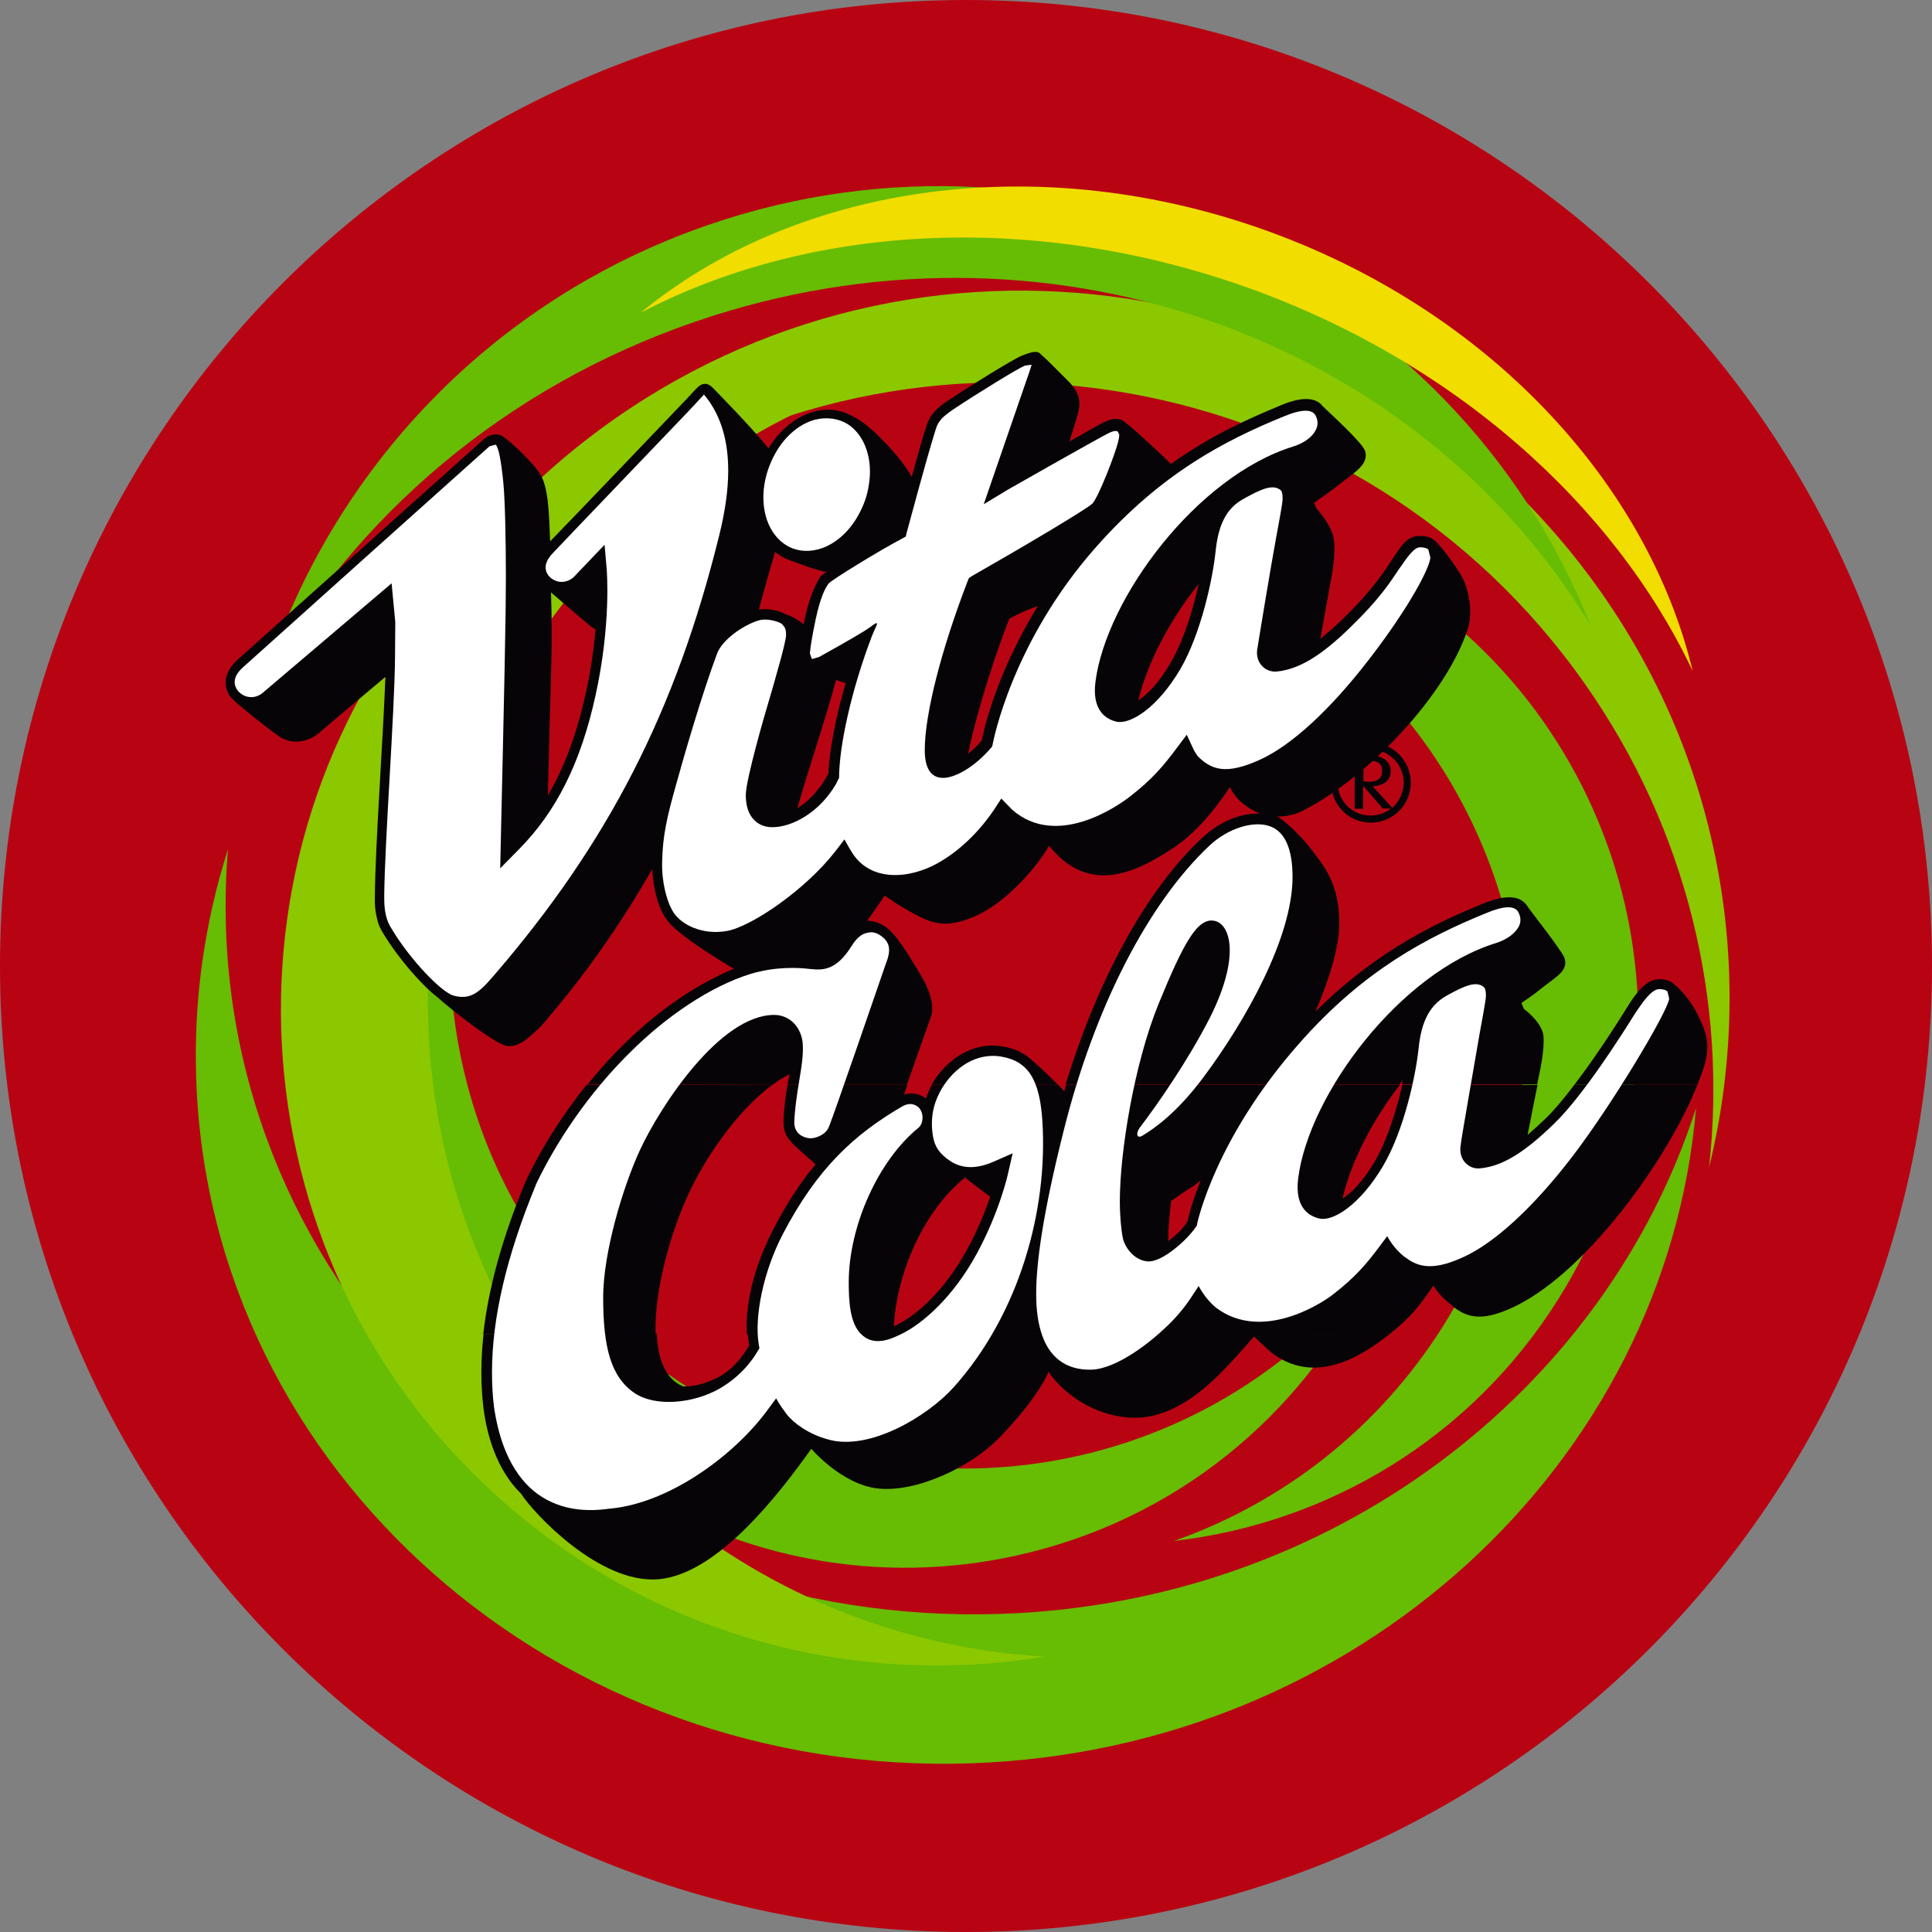
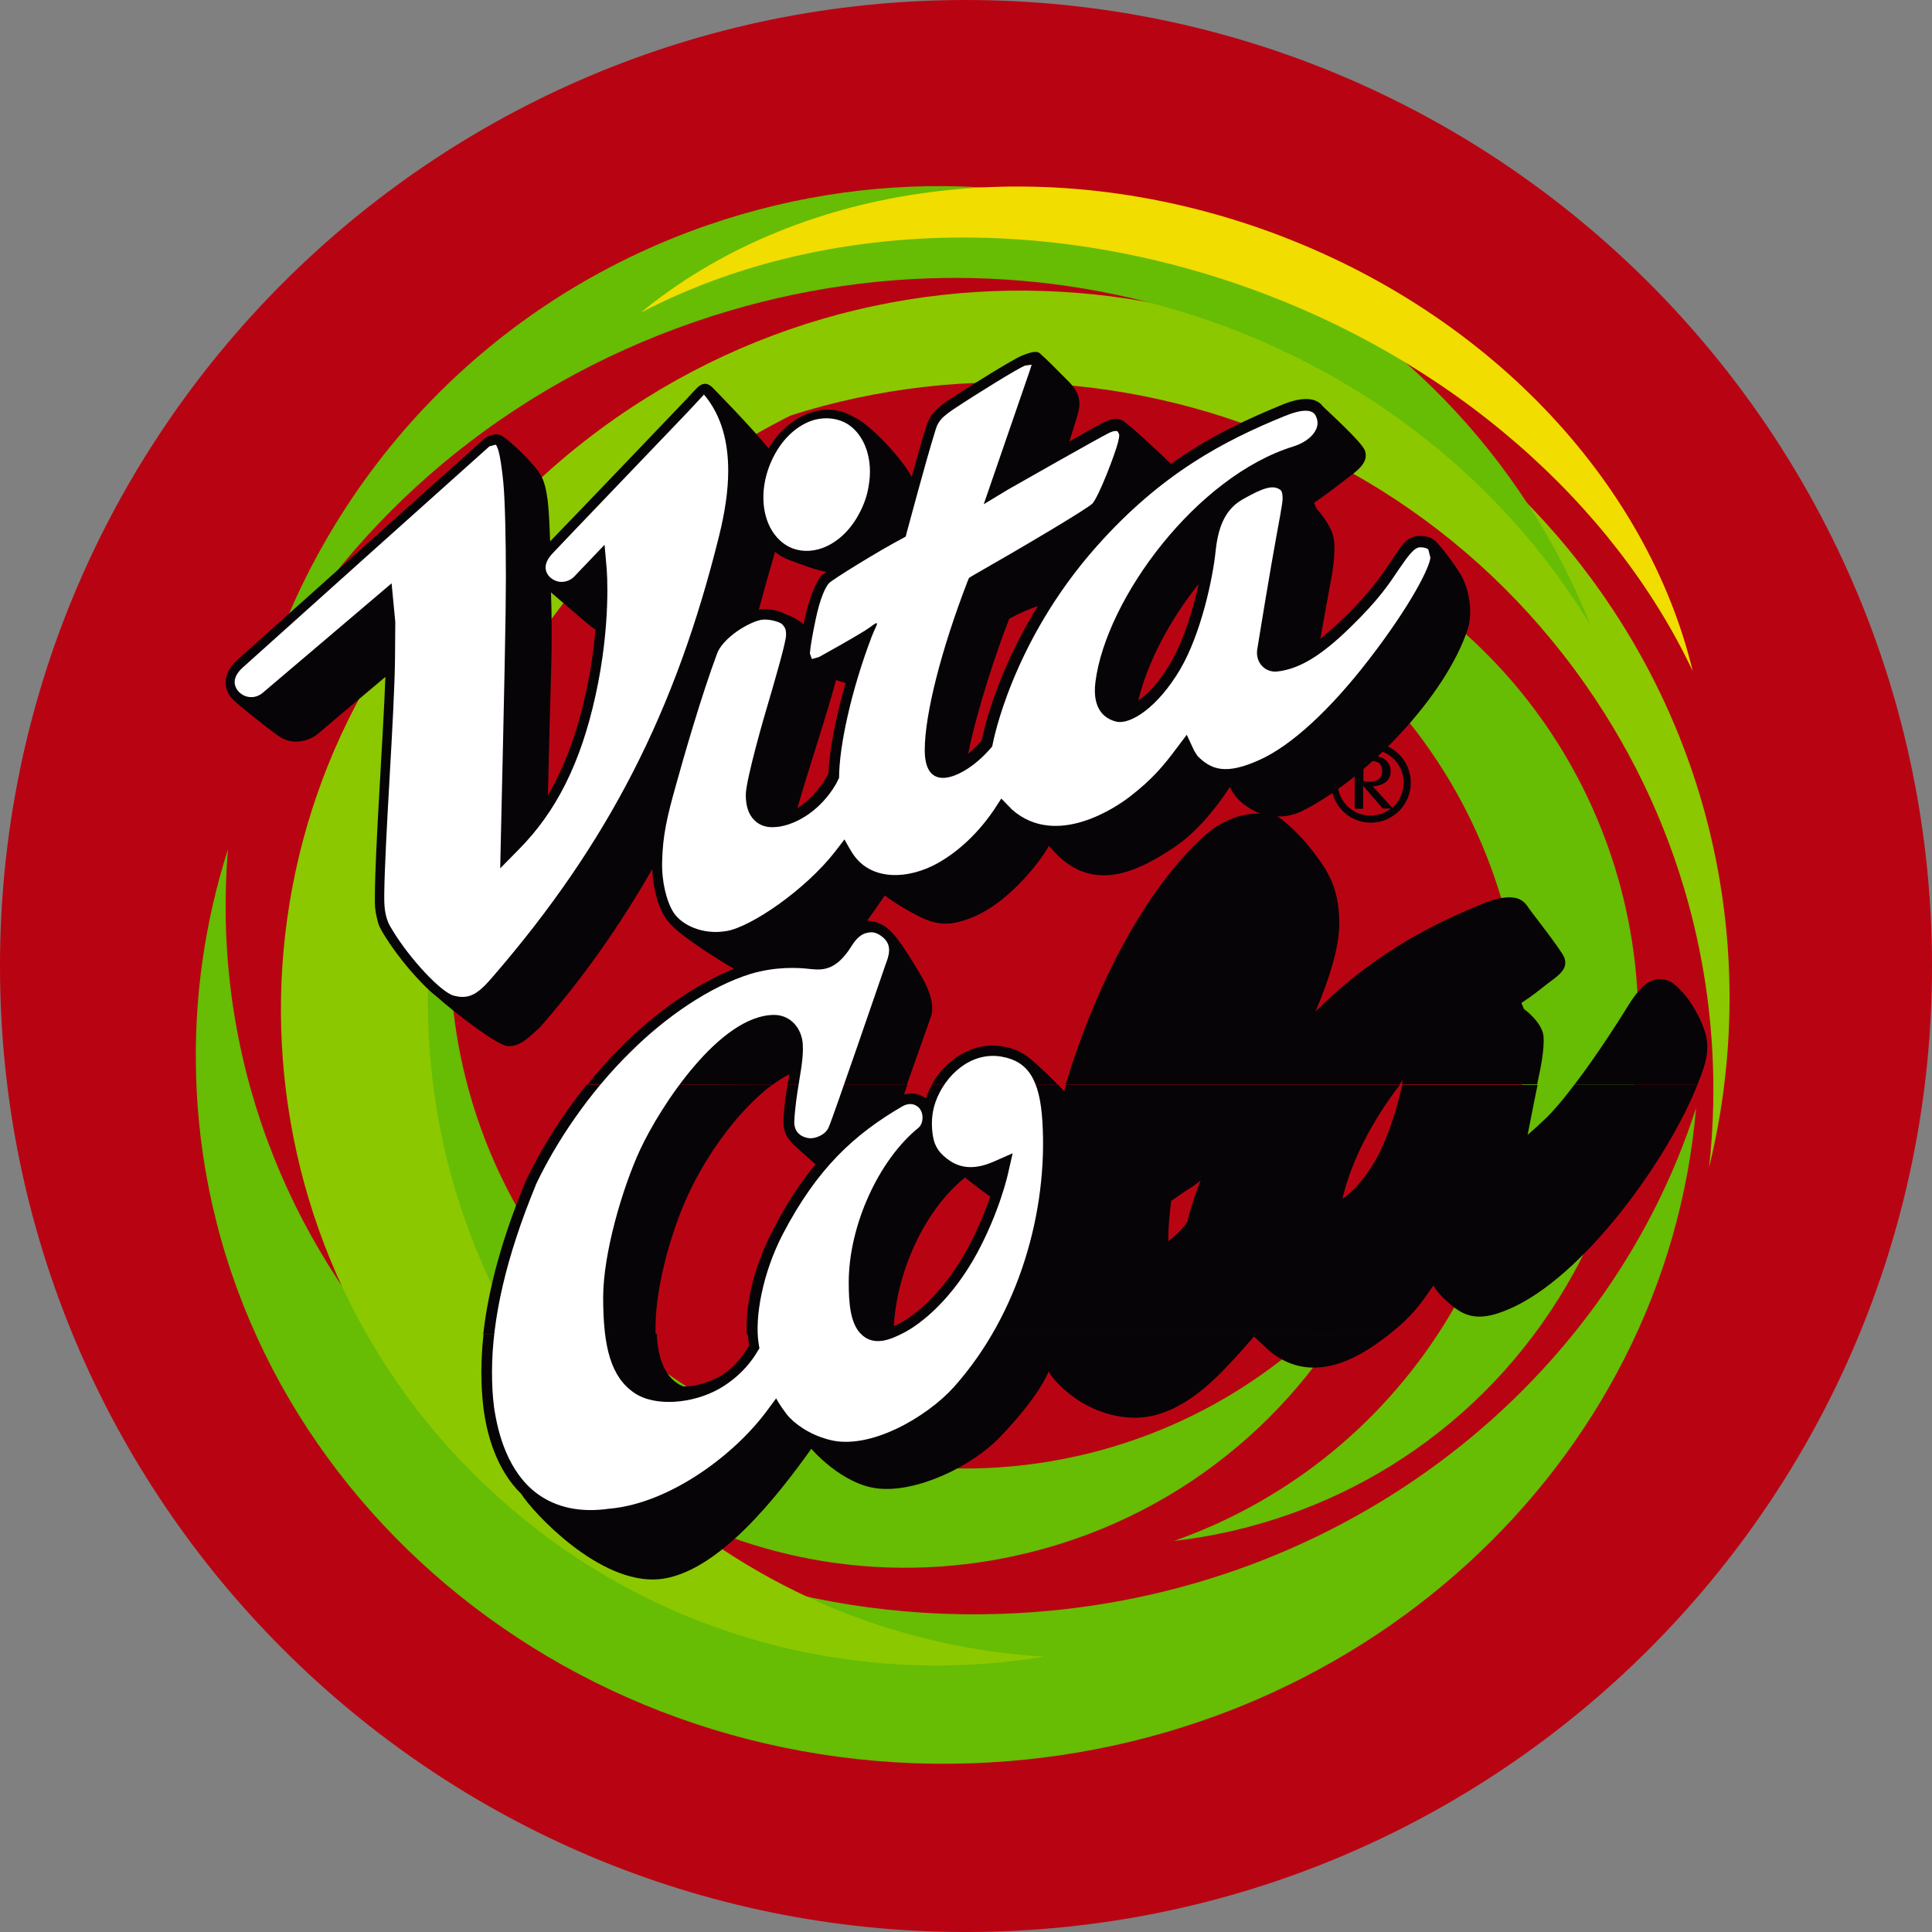
<svg xmlns="http://www.w3.org/2000/svg" xml:space="preserve" width="190.106mm" height="190.107mm" version="1.1" style="shape-rendering:geometricPrecision; text-rendering:geometricPrecision; image-rendering:optimizeQuality; fill-rule:evenodd; clip-rule:evenodd" viewBox="0 0 190.014 190.015">
  <rect x="0" y="0" width="190.014" height="190.015" fill="#808080" stroke="none" />
  <defs>
    <style type="text/css"> .fil0 {fill:#070407} .fil3 {fill:#67BC04} .fil4 {fill:#8BC800} .fil2 {fill:#B80412} .fil5 {fill:#F1DD00} .fil1 {fill:white} </style>
  </defs>
  <g id="Layer_x0020_1">
    <g id="_867566480">
      <path class="fil0" d="M46.158 128.601c-0.279,2.482 -0.279,4.825 0,7.056 0.334,2.538 1.254,5.884 3.598,8.172 1.116,1.757 7.446,8.646 13.136,8.172 5.634,-0.53 11.463,-8.116 14.559,-12.467 0,0 2.901,3.402 6.387,3.793 3.765,0.419 9.036,-2.148 11.658,-4.936 3.877,-4.044 4.63,-6.247 4.63,-6.247 0.028,0.307 2.9,4.128 7.809,4.434 3.932,0.251 7.196,-2.761 9.064,-4.713 1.339,-1.394 2.706,-3.04 2.706,-3.04l1.562 1.45c3.542,2.845 7.419,1.282 10.459,-0.948 0.363,-0.251 0.698,-0.502 0.976,-0.725l-61.358 0c0.028,0.614 0.111,1.004 0.111,1.088 0,0 -1.171,2.231 -3.208,3.179 -1.088,0.502 -2.119,0.781 -3.124,0.753 -1.702,-0.697 -2.427,-2.621 -2.538,-5.02l-16.427 0z" />
-       <path class="fil0" d="M56.059 104.727c-2.51,3.096 -4.462,6.331 -5.829,9.204l-0.028 0.056c-2.204,5.383 -3.542,10.208 -4.016,14.614l16.483 0c-0.167,-3.988 1.339,-9.315 2.817,-12.718 1.589,-3.71 4.769,-8.535 8.339,-11.184l-17.766 0.028zm19.161 0l0 0 0 0.028 11.406 0 -0.334 0.949c1.311,-0.418 2.064,0.418 2.091,0.362 0.168,-0.446 0.363,-0.893 0.614,-1.311l12.021 0 0.585 0.642 0.195 -0.642 31.907 0c-2.705,3.458 -4.685,7.335 -5.522,10.877 0.865,-0.558 1.98,-1.646 3.096,-3.57 1.227,-2.063 2.092,-4.909 2.65,-7.335l12.913 0c-0.14,0.753 -0.53,2.705 -0.949,4.769 0.585,-0.474 1.199,-1.004 1.869,-1.674 0.837,-0.781 1.729,-1.896 2.65,-3.096l11.768 0c-2.844,7.251 -10.932,18.463 -18.044,21.475 -2.567,1.088 -3.96,0.809 -5.412,-0.362 -1.45,-1.199 -1.756,-1.925 -1.756,-1.925 -1.311,1.897 -2.008,2.928 -4.24,4.686l-61.358 0c-0.112,-1.702 0.028,-5.271 2.482,-10.013 1.283,-2.51 2.622,-4.546 4.044,-6.247 -1.144,-1.004 -2.203,-1.952 -2.342,-2.119l0 -0.056c-0.446,-0.418 -0.753,-1.032 -0.725,-1.925 0.056,-1.199 0.223,-2.538 0.391,-3.514zm38.209 13.108l0 0c0,0 0.279,-1.506 1.311,-3.988l-0.698 0.53c-1.729,1.116 -1.952,1.395 -2.12,1.423 -0.251,1.924 -0.279,2.482 -0.279,3.877 0.669,-0.53 1.367,-1.199 1.785,-1.841zm-21.029 2.594l0 0c1.004,-1.869 1.73,-3.682 2.204,-5.048 -1.171,-0.837 -2.204,-1.646 -2.315,-1.729l-0.056 -0.084c-3.933,3.068 -6.582,9.036 -6.833,14.196l0.363 -0.167c1.98,-0.976 4.63,-3.458 6.637,-7.167z" />
+       <path class="fil0" d="M56.059 104.727c-2.51,3.096 -4.462,6.331 -5.829,9.204l-0.028 0.056c-2.204,5.383 -3.542,10.208 -4.016,14.614l16.483 0c-0.167,-3.988 1.339,-9.315 2.817,-12.718 1.589,-3.71 4.769,-8.535 8.339,-11.184l-17.766 0.028zl0 0 0 0.028 11.406 0 -0.334 0.949c1.311,-0.418 2.064,0.418 2.091,0.362 0.168,-0.446 0.363,-0.893 0.614,-1.311l12.021 0 0.585 0.642 0.195 -0.642 31.907 0c-2.705,3.458 -4.685,7.335 -5.522,10.877 0.865,-0.558 1.98,-1.646 3.096,-3.57 1.227,-2.063 2.092,-4.909 2.65,-7.335l12.913 0c-0.14,0.753 -0.53,2.705 -0.949,4.769 0.585,-0.474 1.199,-1.004 1.869,-1.674 0.837,-0.781 1.729,-1.896 2.65,-3.096l11.768 0c-2.844,7.251 -10.932,18.463 -18.044,21.475 -2.567,1.088 -3.96,0.809 -5.412,-0.362 -1.45,-1.199 -1.756,-1.925 -1.756,-1.925 -1.311,1.897 -2.008,2.928 -4.24,4.686l-61.358 0c-0.112,-1.702 0.028,-5.271 2.482,-10.013 1.283,-2.51 2.622,-4.546 4.044,-6.247 -1.144,-1.004 -2.203,-1.952 -2.342,-2.119l0 -0.056c-0.446,-0.418 -0.753,-1.032 -0.725,-1.925 0.056,-1.199 0.223,-2.538 0.391,-3.514zm38.209 13.108l0 0c0,0 0.279,-1.506 1.311,-3.988l-0.698 0.53c-1.729,1.116 -1.952,1.395 -2.12,1.423 -0.251,1.924 -0.279,2.482 -0.279,3.877 0.669,-0.53 1.367,-1.199 1.785,-1.841zm-21.029 2.594l0 0c1.004,-1.869 1.73,-3.682 2.204,-5.048 -1.171,-0.837 -2.204,-1.646 -2.315,-1.729l-0.056 -0.084c-3.933,3.068 -6.582,9.036 -6.833,14.196l0.363 -0.167c1.98,-0.976 4.63,-3.458 6.637,-7.167z" />
      <path class="fil0" d="M73.825 104.727c0.53,-0.391 1.06,-0.725 1.59,-1.004l-0.14 0.725 -0.056 0.279 11.435 0 2.343 -6.582c0.39,-1.311 -0.53,-3.04 -0.809,-3.542 -0.335,-0.558 -1.785,-3.124 -2.845,-4.323l-0.474 -0.474 -0.167 -0.112c-0.641,-0.446 -1.255,-0.614 -1.785,-0.586 0.558,-0.753 1.088,-1.562 1.674,-2.399 0.028,0.056 1.673,1.227 3.514,2.12 1.45,0.697 2.566,0.669 3.653,0.391 2.622,-0.669 4.881,-2.622 6.666,-4.713 1.367,-1.59 1.841,-2.538 1.841,-2.538 0,0 0.781,0.892 1.422,1.423 3.486,2.845 7.391,0.892 10.765,-1.423 2.901,-1.98 5.132,-5.633 5.132,-5.633 0,0 0.391,1.143 1.841,2.036 0.335,0.195 0.698,0.39 1.088,0.502 -1.729,-0.084 -3.794,0.669 -5.578,2.315 -5.215,4.825 -9.929,13.359 -13.053,23.567l31.906 0 0.307 -0.418 -0.084 0.418 12.912 0 0.029 -0.167c0.251,-1.171 0.698,-3.068 0.557,-4.407 -0.14,-1.367 -1.868,-2.622 -1.868,-2.622l-0.251 -0.558c1.421,-0.948 1.338,-0.948 2.397,-1.757 1.005,-0.781 2.176,-1.423 1.674,-2.594 -0.362,-0.893 -3.514,-4.797 -3.514,-4.909l-0.113 -0.14c-0.92,-1.199 -2.871,-0.614 -4.099,-0.112 -4.212,1.73 -10.013,4.379 -16.009,10.319 1.338,-3.151 2.259,-6.191 2.259,-8.395 0,-3.737 -1.395,-5.411 -2.566,-6.973 -1.255,-1.645 -2.929,-3.04 -3.347,-3.235l-0.14 -0.028c0.893,0.056 1.841,-0.139 2.789,-0.697 6.053,-3.151 13.415,-10.849 15.507,-17.236 0.475,-1.45 0.167,-3.375 -0.418,-4.686 -0.362,-0.781 -1.785,-2.789 -2.622,-3.654l-0.167 -0.167 -0.39 -0.223 -0.028 0c-0.279,-0.111 -0.586,-0.168 -0.948,-0.168 -1.283,0 -1.813,1.032 -2.566,2.148 -0.753,1.116 -1.757,2.845 -4.741,5.745 -0.809,0.781 -1.534,1.423 -2.176,1.952 0.418,-2.398 0.837,-4.685 0.948,-5.271 0.223,-1.143 0.53,-3.096 0.335,-4.379 -0.223,-1.281 -1.617,-2.816 -1.617,-2.816l-0.251 -0.558c1.394,-0.949 1.896,-1.366 2.956,-2.175 1.032,-0.781 2.259,-1.561 1.897,-2.734 -0.279,-0.836 -3.654,-3.877 -4.156,-4.407l-0.056 -0.055 -0.195 -0.14c-1.004,-0.725 -2.65,-0.195 -3.738,0.251 -2.872,1.171 -6.526,2.789 -10.459,5.605 -1.45,-1.421 -3.988,-3.709 -4.156,-3.793l-0.028 0 -0.335 -0.279c-0.53,-0.335 -1.143,-0.279 -1.896,0.111 -0.279,0.14 -1.673,0.92 -3.319,1.841 0.279,-0.865 0.558,-1.701 0.781,-2.454 0.251,-0.838 0.279,-1.284 0.084,-1.925 -0.195,-0.614 -0.669,-1.115 -1.283,-1.758 -0.892,-0.891 -1.757,-1.784 -2.231,-2.175 -0.307,-0.39 -0.697,-0.39 -1.841,0.084 -0.809,0.308 -4.769,2.761 -7.056,4.295 -0.892,0.586 -1.2,0.92 -1.45,1.228 -0.251,0.306 -0.447,0.614 -0.725,1.45 -0.363,1.199 -0.865,2.957 -1.339,4.63 -0.864,-1.703 -4.016,-5.104 -5.55,-5.718l-0.028 0c-1.116,-0.67 -2.455,-0.865 -3.821,-0.503 -1.701,0.475 -3.235,1.729 -4.295,3.486 -1.618,-2.036 -5.355,-5.802 -5.355,-5.802 -0.363,-0.39 -0.865,-0.614 -1.506,0 -0.558,0.586 -0.837,0.949 -1.423,1.534 -0.53,0.53 -10.431,10.878 -12.607,13.165 -0.028,-1.004 -0.084,-1.672 -0.084,-1.924 -0.056,-0.976 -0.14,-3.04 -0.725,-4.268 -0.586,-1.199 -3.263,-3.625 -3.626,-3.793 -0.502,-0.446 -1.394,-0.279 -1.896,0.168 -0.53,0.446 -22.787,20.387 -23.596,21.14 -1.45,1.339 -1.255,2.705 -0.557,3.57l0.223 0.251 0.028 0.028c0.223,0.251 3.207,2.678 4.295,3.431 1.283,0.892 2.873,0.529 3.765,-0.251 0.726,-0.614 3.961,-3.319 6.443,-5.411 -0.196,5.885 -0.977,16.287 -1.004,20.861 -0.028,1.032 0.028,1.45 0.195,2.176 0.167,0.725 0.307,0.976 0.725,1.702 1.171,1.952 3.347,4.574 5.048,5.912 1.338,1.227 5.577,4.574 6.693,4.658 1.255,0.112 2.231,-1.06 3.124,-1.813 4.072,-4.825 7.614,-9.845 10.681,-15.2 0.084,1.674 0.502,3.486 1.283,4.658 0.335,0.558 1.144,1.59 5.969,4.518l0.586 0.335c-5.578,2.315 -10.319,6.526 -13.945,11.044l17.738 0zm27.193 0l0 0 -11.993 0c1.339,-2.371 3.904,-4.155 6.777,-3.653 0.502,0.112 0.976,0.223 1.394,0.418l0.028 0 0.753 0.446 0.502 0.39c0.865,0.697 1.869,1.729 2.539,2.399zm61.162 0l0 0 0.084 -0.223c0.558,-1.423 1.171,-2.985 0.67,-4.685 -0.475,-1.618 -1.674,-3.653 -2.929,-4.63 -0.334,-0.362 -0.864,-0.53 -1.506,-0.53 -1.283,0 -2.314,1.59 -2.928,2.482 -0.419,0.641 -2.762,4.462 -5.159,7.614l11.768 0 0 -0.028zm-89.164 -47.385l0 0c0.279,-1.032 0.641,-2.231 1.004,-3.514l0.53 0.391 0.502 0.279 0.39 0.168c1.366,0.474 2.454,0.92 3.486,1.116l-0.474 0.335c-0.251,0.307 -1.032,1.729 -1.534,3.988l-0.139 0.641c-0.697,-0.502 -1.311,-0.865 -1.673,-0.92 -0.642,-0.391 -1.813,-0.642 -2.622,-0.446 0.14,-0.642 0.335,-1.311 0.53,-2.036zm7.754 9.037l0 0c-0.921,3.096 -1.534,6.414 -1.646,8.674 -0.892,1.617 -1.98,2.649 -2.956,3.263 0.948,-3.514 2.9,-9.148 3.681,-12.243 0.251,0.056 0.558,0.167 0.921,0.307zm15.646 -6.164l0 0c1.004,-0.558 1.897,-0.92 2.733,-1.227 -4.323,7.029 -5.354,12.857 -5.354,12.857 -0.419,0.502 -0.892,0.921 -1.311,1.255 0.892,-4.462 2.733,-9.845 3.932,-12.885zm18.101 -3.347l0 0c-0.53,2.482 -1.45,5.439 -2.706,7.586 -1.115,1.897 -2.203,2.984 -3.068,3.542 0.893,-3.626 2.956,-7.614 5.773,-11.128zm-58.596 10.515l0 0c-0.837,3.821 -2.036,7.029 -3.598,9.706 0.112,-4.741 0.223,-9.51 0.335,-12.383 0.056,-2.064 0.056,-4.658 -0.028,-7 1.199,1.06 3.654,3.152 3.849,3.291l0.363 0.251c-0.112,1.757 -0.391,3.849 -0.92,6.135z" />
      <path class="fil1" d="M97.921 36.007c-0.697,0.279 -4.406,2.538 -6.888,4.21 -0.809,0.559 -1.032,0.838 -1.227,1.033 -0.139,0.168 -0.307,0.362 -0.53,1.115 -0.893,2.901 -2.482,8.898 -2.678,9.567l-0.111 0.446 -0.362 0.195c-1.98,1.032 -6.666,3.877 -6.973,4.267 -0.307,0.362 -0.837,1.394 -1.283,3.486 -0.335,1.534 -0.474,2.538 -0.53,3.207l0.195 0.53 0.697 -0.195c0.279,-0.139 3.068,-1.701 4.379,-2.51 0.53,-0.335 1.06,-0.809 1.144,-0.697 0.084,0.112 -0.168,0.446 -0.502,1.283 -1.952,5.132 -3.124,10.459 -3.124,13.499l-0.307 0.586c-1.618,2.733 -4.156,4.072 -5.996,4.128 -0.893,0.028 -1.451,-0.335 -1.785,-0.642 -0.558,-0.558 -0.837,-1.367 -0.837,-2.427 0,-1.45 1.952,-8.144 1.98,-8.2 0.837,-2.845 1.897,-6.415 1.869,-7.028 0,-0.557 -0.084,-0.753 -0.391,-1.059 -0.251,-0.251 -1.339,-0.558 -2.008,-0.418 -0.697,0.139 -1.841,0.725 -2.622,1.339 -0.725,0.557 -1.339,1.255 -1.562,1.84 -1.478,3.905 -3.235,10.013 -3.904,12.467 -0.892,3.151 -1.311,4.937 -1.367,7.447 -0.056,1.841 0.418,3.793 1.116,4.853 0.781,1.171 2.761,2.12 5.048,1.729 2.342,-0.418 7.474,-3.904 10.347,-7.614l0.892 -1.171c0,0 0.335,0.613 0.753,1.283 1.729,2.761 5.41,2.566 8.255,0.948 1.395,-0.809 3.43,-2.315 5.271,-5.02l0.725 -1.06 1.004 1.032c4.268,3.737 10.068,-0.335 11.156,-1.199 2.232,-1.701 3.319,-3.04 4.518,-4.63l1.004 -1.338 0.698 1.506 0.335 0.53c1.311,1.339 2.705,1.813 5.885,0.363 3.04,-1.367 6.777,-4.797 10.487,-9.622 3.932,-5.132 5.801,-8.841 5.857,-9.706l-0.168 -0.809c-0.139,-0.14 -0.418,-0.223 -0.78,-0.223 -0.586,0 -1.171,0.865 -2.036,2.148 -0.865,1.283 -1.897,2.845 -4.574,5.466 -2.873,2.761 -4.965,4.044 -7.057,4.239 -0.502,0.056 -1.004,-0.139 -1.366,-0.502 -0.391,-0.391 -0.558,-0.92 -0.502,-1.506 0.028,-0.391 0.335,-2.147 0.781,-4.797l0.557 -3.375 0.474 -2.594c0.251,-1.339 0.614,-3.346 0.614,-3.709 0,-0.698 -0.111,-0.809 -0.279,-0.921 -0.669,-0.446 -1.534,-0.195 -3.542,0.949 -1.506,0.865 -2.315,2.372 -2.566,4.881 -0.279,2.706 -1.423,7.949 -3.403,11.351 -2.203,3.709 -4.769,5.299 -6.052,4.992 -0.864,-0.195 -2.426,-0.865 -2.035,-3.821 1.032,-7.977 9.678,-19.663 18.937,-22.508 1.032,-0.335 1.869,-0.948 2.176,-1.617 0.167,-0.418 0.167,-0.836 -0.028,-1.255 -0.307,-0.696 -1.339,-0.669 -3.04,0.029 -5.634,2.314 -11.713,5.41 -17.933,12.466 -8.088,9.148 -9.873,18.686 -9.873,18.798l-0.056 0.279 -0.167 0.195c-1.478,1.73 -3.374,2.873 -4.657,2.817 -1.088,-0.056 -1.646,-0.948 -1.646,-2.65 0,-3.402 1.562,-9.594 4.1,-16.12l0.112 -0.335 0.307 -0.168c5.187,-2.957 10.877,-6.331 11.463,-6.917 0.642,-0.698 2.203,-4.798 2.482,-5.886 0.084,-0.335 0.112,-0.557 0.112,-0.698l-0.14 -0.306c-0.056,-0.056 -0.251,-0.168 -0.92,0.168 -0.725,0.362 -8.925,4.964 -9.566,5.383l-2.343 1.423 4.378 -12.746 0.195 -0.614 -0.586 0.14z" />
      <path class="fil1" d="M67.187 38.823l-1.45 1.534c-0.558,0.586 -12.858,13.443 -12.969,13.582 -0.502,0.53 -0.669,1.004 -0.669,1.367 0,0.39 0.195,0.697 0.362,0.865 0.307,0.335 0.725,0.53 1.171,0.53 0.474,0 0.948,-0.195 1.283,-0.558l2.845 -2.985 0.195 2.176c0.028,0.223 0.446,5.383 -1.06,12.243 -1.394,6.415 -3.737,11.1 -7.335,14.726l-1.757 1.785 0.056 -2.51c0,-0.167 0.391,-17.18 0.474,-21.949 0,-1.06 0.028,-2.176 0.028,-3.319 0,-3.654 -0.084,-7.391 -0.251,-9.093 -0.223,-2.175 -0.474,-3.403 -0.753,-3.653l-0.585 0.166c-0.139,0.113 -22.619,20.249 -23.567,21.141 -1.115,1.032 -0.781,1.841 -0.446,2.203 0.307,0.363 0.697,0.558 1.144,0.614 0.446,0.028 0.948,-0.139 1.283,-0.446l12.243 -10.402 0.335 3.709 -0.028 3.458c-0.028,2.678 -0.279,7.084 -0.53,11.351 -0.251,4.295 -0.502,8.729 -0.529,11.267 0,0.976 0.028,1.311 0.167,1.925 0.139,0.614 0.223,0.781 0.613,1.395 1.645,2.705 4.629,5.94 5.857,6.247 1.534,0.418 2.371,-0.195 3.765,-1.841 10.989,-12.718 17.459,-25.324 21.615,-42.114 0.586,-2.314 0.865,-4.35 0.865,-6.219 0,-2.845 -0.698,-5.132 -2.036,-6.973l-0.279 -0.334 -0.056 0.111z" />
-       <path class="fil1" d="M109.189 109.58c1.116,-0.697 3.207,-2.12 5.662,-5.411 4.184,-5.55 8.646,-13.554 8.646,-19.272 0,-2.706 -0.726,-4.351 -2.148,-4.853 -1.506,-0.586 -3.988,0.14 -5.801,1.841 -5.885,5.522 -10.961,15.479 -13.889,27.137 -2.036,8.172 -2.649,12.829 -2.649,15.73 0,1.589 0.167,2.677 0.418,3.514 0.698,2.51 2.37,3.765 4.825,3.737 2.315,-0.056 5.606,-2.426 7.837,-4.769 0.976,-1.032 1.729,-2.175 1.729,-2.175l0.669 -1.032c0,0 0.614,1.255 1.701,2.063 4.351,3.264 9.985,-0.39 11.1,-1.227 2.231,-1.702 3.319,-3.04 4.49,-4.63l0.725 -0.976c0,0 0.614,1.199 1.646,1.98 1.032,0.781 2.37,1.506 5.55,0.056 3.04,-1.366 6.777,-4.797 10.487,-9.65 3.877,-5.048 9.037,-13.778 9.259,-15.033l0 -0.056 -0.168 -0.669c-0.138,-0.14 -0.446,-0.223 -0.781,-0.223 -0.78,0.028 -1.673,1.394 -2.092,2.008l-0.306 0.502c-1.199,1.925 -4.909,7.726 -7.642,10.403 -2.845,2.761 -4.965,4.044 -7.057,4.239 -0.503,0.056 -1.004,-0.14 -1.366,-0.502 -0.39,-0.391 -0.558,-0.921 -0.501,-1.506 0.027,-0.391 0.334,-2.148 0.78,-4.797l1.031 -5.969c0.251,-1.339 0.614,-3.319 0.614,-3.709 0,-0.697 -0.111,-0.809 -0.279,-0.92 -0.641,-0.418 -1.561,-0.195 -3.542,0.948 -1.534,0.864 -2.315,2.37 -2.566,4.881 -0.279,2.705 -1.422,7.976 -3.403,11.351 -2.203,3.737 -4.769,5.299 -6.08,5.02 -0.836,-0.195 -2.426,-0.893 -2.036,-3.821 1.032,-7.976 9.678,-19.662 18.937,-22.507 1.031,-0.307 1.869,-0.948 2.175,-1.618 0.195,-0.418 0.168,-0.837 -0.028,-1.283 -0.307,-0.669 -1.339,-0.669 -3.04,0.028 -5.634,2.315 -11.714,5.411 -17.933,12.467 -8.088,9.148 -9.734,17.124 -9.762,17.208l-0.028 0.195 -0.112 0.167c-0.837,1.255 -3.263,3.458 -4.658,3.291 -1.395,-0.167 -2.148,-1.534 -2.287,-2.063 -0.167,-0.725 -0.335,-2.343 -0.335,-3.709 0,-4.575 1.339,-12.997 3.738,-18.854 2.398,-5.884 3.709,-8.227 5.299,-7.92 1.561,0.307 2.482,3.458 -0.418,9.259 -2.12,4.156 -5.048,8.367 -6.722,10.543 -0.39,0.362 -0.307,0.976 0.307,0.586z" />
      <path class="fil1" d="M87.798 106.986c-0.168,-0.195 -0.753,-0.669 -1.645,-0.167 -4.575,2.678 -8.116,5.885 -11.407,12.216 -1.897,3.681 -2.678,7.893 -2.287,10.375l0.084 0.502 -0.139 0.223c-0.056,0.111 -1.115,2.175 -3.654,3.626 -2.51,1.45 -6.136,1.757 -8.143,0.39 -2.232,-1.506 -2.985,-4.323 -2.985,-9.12 0,-4.212 1.841,-10.459 3.514,-14.085 1.952,-4.212 7.642,-12.886 12.829,-12.886 1.311,0 2.399,0.976 2.677,2.399 0.195,1.087 -0.083,2.649 -0.278,3.793l-0.056 0.363c-0.167,0.976 -0.39,2.398 -0.446,3.653 -0.056,1.534 1.478,1.59 1.478,1.59 0.53,0.028 1.451,-0.307 1.813,-1.032 0.418,-0.893 5.02,-14.307 5.466,-15.674l0.056 -0.139c0.391,-1.032 0.447,-1.868 -0.558,-2.538 -0.53,-0.362 -0.92,-0.335 -1.367,-0.223 -0.502,0.112 -0.976,0.53 -1.422,1.255 -1.506,2.427 -2.845,2.315 -3.989,2.176 -1.143,-0.112 -3.263,-0.251 -5.634,0.474 -3.96,1.227 -8.144,4.155 -11.463,7.418 -4.072,4.017 -7.224,8.758 -9.092,12.774l-0.028 0.028c-2.789,6.805 -4.156,12.662 -4.156,17.877 0,1.143 0.056,2.231 0.195,3.319 0.363,2.621 1.367,6.219 4.128,8.283 1.841,1.367 4.184,1.841 6.944,1.423l0.056 0c5.718,-0.53 11.882,-5.132 15.005,-9.427l0.837 -1.144c0,0 0.307,0.614 1.004,1.506 0.697,0.893 2.147,1.925 3.96,2.427 3.933,1.144 9.511,-2.176 12.049,-5.02 6.275,-7.056 8.981,-16.902 8.45,-25.352 -0.251,-4.044 -1.395,-5.801 -3.96,-6.247 -2.901,-0.502 -5.383,1.757 -6.275,4.323 -0.418,1.171 -0.418,2.287 -0.251,3.291 0.139,1.004 0.641,1.701 1.645,2.37 1.143,0.753 2.51,0.753 4.155,0.028l1.784 -0.781 -0.418 1.925c-0.028,0.168 -0.837,3.737 -3.012,7.726 -2.231,4.128 -5.104,6.61 -7.056,7.586 -1.032,0.502 -2.734,1.367 -4.016,0.028 -1.004,-1.032 -1.143,-2.956 -1.143,-4.909 0,-5.411 2.845,-11.658 6.665,-14.782 0.502,-0.418 0.53,-1.339 0.084,-1.841zm-0.195 1.952l0 0 0.056 -0.028 -0.056 0.028z" />
      <path class="fil1" d="M77.869 41.222c-1.617,0.446 -3.067,1.729 -3.988,3.542 -1.646,3.235 -1.116,6.889 1.171,8.395 0.921,0.586 2.008,0.725 3.123,0.446 1.618,-0.446 3.068,-1.729 3.988,-3.569 0.391,-0.781 0.67,-1.59 0.837,-2.428 0.446,-2.538 -0.335,-4.851 -2.008,-5.939 -0.921,-0.614 -2.008,-0.781 -3.124,-0.446z" />
      <path class="fil0" d="M130.246 73.909l0 1.841 0.474 0.028c0.92,0 1.338,-0.363 1.338,-1.032 0,-0.669 -0.362,-0.976 -1.171,-0.976l-0.642 0.14zm4.518 1.952l0 0c0,2.119 -1.702,3.821 -3.821,3.821 -2.12,0 -3.794,-1.702 -3.794,-3.821 0,-2.12 1.702,-3.821 3.794,-3.821 2.119,0 3.821,1.701 3.821,3.821zm-0.669 0l0 0c0,0.948 -0.391,1.785 -1.004,2.37l-1.869 -2.036c1.06,-0.056 1.673,-0.53 1.673,-1.423 0,-0.948 -0.725,-1.506 -1.98,-1.506 -0.558,0 -1.088,0.111 -1.478,0.279l0 4.797 0.809 0 0 -2.175 1.868 2.175 0.781 0c-0.53,0.418 -1.199,0.67 -1.952,0.67 -1.757,0 -3.152,-1.423 -3.152,-3.152 0,-1.729 1.395,-3.152 3.152,-3.152 1.757,0 3.152,1.423 3.152,3.152z" />
      <path class="fil2" d="M-0 95.022c0,-52.489 42.532,-95.022 94.993,-95.022 52.462,0 95.021,42.532 95.021,95.022 0,52.461 -42.532,94.993 -95.021,94.993 -52.461,0 -94.993,-42.533 -94.993,-94.993z" />
      <path class="fil3" d="M135.155 124.557c-6.192,13.527 -18.268,24.236 -33.83,28.113 -27.165,6.778 -54.637,-9.734 -61.414,-36.87 -3.877,-15.563 -0.111,-31.237 8.953,-43.062 -4.602,10.068 -5.969,21.727 -3.068,33.301 6.777,27.137 34.249,43.648 61.413,36.87 11.547,-2.9 21.197,-9.566 27.946,-18.351z" />
      <path class="fil3" d="M19.3 106.177c-0.279,-7.865 0.837,-15.507 3.123,-22.647 -0.223,2.622 -0.278,5.271 -0.195,7.949 1.366,38.544 35.504,68.665 76.306,67.243 32.436,-1.116 59.351,-21.894 68.275,-49.756 -2.956,34.974 -33.273,63.115 -71.231,64.454 -40.775,1.423 -74.94,-28.699 -76.279,-67.243z" />
      <path class="fil4" d="M102.719 162.933c-18.686,3.096 -38.572,-2.036 -53.744,-15.702 -26.468,-23.818 -28.615,-64.593 -4.797,-91.061 13.666,-15.173 32.91,-22.368 51.82,-21.224 -13.918,2.314 -27.165,9.176 -37.345,20.471 -23.846,26.467 -21.698,67.243 4.797,91.06 11.296,10.18 25.185,15.619 39.269,16.455z" />
      <path class="fil3" d="M136.019 56.366l0.92 0.557c24.096,15.033 31.432,46.744 16.343,70.813 -8.646,13.805 -22.785,22.089 -37.818,23.818 10.598,-3.737 20.081,-10.96 26.523,-21.224 13.08,-20.89 9.287,-47.553 -7.726,-64.063l1.757 -9.901zm-43.508 -4.296l0 0 0.809 -0.279 -0.279 0.224 -0.53 0.055z" />
      <path class="fil4" d="M31.209 90.643c2.119,-19.244 12.188,-37.513 29.285,-49.477 31.515,-22.033 74.941,-14.391 97.001,17.124 11.993,17.097 15.2,37.708 10.598,56.505 1.785,-16.204 -2.091,-33.106 -12.189,-47.497 -22.06,-31.487 -65.485,-39.158 -97,-17.096 -14.391,10.068 -23.818,24.626 -27.695,40.44z" />
      <path class="fil3" d="M26.133 66.462c6.47,-20.025 22.005,-36.926 43.536,-44.346 35.114,-12.076 73.239,5.494 86.765,39.381 -17.235,-28.42 -53.799,-41.668 -88.104,-29.843 -18.742,6.443 -33.384,19.189 -42.197,34.807z" />
      <path class="fil5" d="M63.004 30.762c14.921,-12.3 38.181,-16.204 60.828,-8.339 22.312,7.782 38.154,24.906 42.644,43.565 -7.753,-16.372 -23.623,-30.679 -44.429,-37.931 -21.224,-7.363 -42.839,-5.773 -59.043,2.705z" />
      <path class="fil0" d="M47.552 131.25c-0.279,2.566 -0.279,4.964 0,7.252 0.335,2.621 1.283,6.052 3.71,8.423 1.143,1.813 7.669,8.897 13.527,8.395 5.801,-0.53 11.797,-8.339 15.005,-12.83 0,0 2.984,3.514 6.554,3.905 3.877,0.418 9.287,-2.203 12.02,-5.076 3.988,-4.156 4.769,-6.442 4.769,-6.442 0.028,0.307 2.985,4.267 8.033,4.546 4.044,0.251 7.419,-2.845 9.343,-4.853 1.366,-1.423 2.817,-3.124 2.817,-3.124l1.59 1.478c3.653,2.929 7.642,1.311 10.766,-0.976 0.362,-0.279 0.697,-0.502 1.003,-0.753l-63.143 0c0.056,0.641 0.112,1.032 0.139,1.116 0,0 -1.199,2.315 -3.291,3.263 -1.116,0.529 -2.176,0.808 -3.208,0.781 -1.757,-0.725 -2.482,-2.705 -2.593,-5.188l-17.041 0.084z" />
      <path class="fil0" d="M57.704 106.679c-2.566,3.18 -4.602,6.527 -5.996,9.483l-0.028 0.055c-2.287,5.55 -3.654,10.515 -4.156,15.033l16.957 0c-0.167,-4.128 1.395,-9.622 2.9,-13.08 1.646,-3.849 4.909,-8.757 8.591,-11.491l-18.268 0zm19.746 0l0 0 11.797 0 -0.335 0.976c1.339,-0.418 2.12,0.418 2.148,0.363 0.168,-0.446 0.362,-0.921 0.613,-1.339l12.383 0 0.614 0.642 0.195 -0.642 32.826 0c-2.761,3.57 -4.797,7.559 -5.662,11.212 0.893,-0.558 2.008,-1.701 3.18,-3.653 1.227,-2.12 2.147,-5.048 2.705,-7.531l13.303 0c-0.167,0.781 -0.557,2.789 -0.975,4.909 0.558,-0.474 1.199,-1.059 1.897,-1.729 0.836,-0.837 1.785,-1.98 2.705,-3.208l12.103 0c-2.928,7.419 -11.267,18.994 -18.574,22.089 -2.677,1.143 -4.1,0.865 -5.578,-0.363 -1.507,-1.227 -1.814,-1.98 -1.814,-1.98 -1.338,1.925 -2.062,3.012 -4.378,4.825l-63.143 0c-0.112,-1.729 0.056,-5.41 2.566,-10.291 1.339,-2.594 2.705,-4.686 4.184,-6.443 -1.171,-1.032 -2.259,-2.008 -2.399,-2.176l0 -0.056c-0.446,-0.418 -0.781,-1.059 -0.753,-1.98 0.028,-1.255 0.223,-2.622 0.391,-3.626zm39.325 13.499l0 0c0,0 0.307,-1.562 1.311,-4.072l-0.698 0.529c-1.784,1.116 -2.035,1.423 -2.203,1.45 -0.223,2.008 -0.279,2.566 -0.279,3.988 0.698,-0.53 1.422,-1.227 1.869,-1.896zm-21.642 2.677l0 0c1.06,-1.924 1.785,-3.793 2.259,-5.16 -1.199,-0.865 -2.259,-1.701 -2.37,-1.785l-0.084 -0.112c-4.016,3.179 -6.749,9.315 -7.028,14.642l0.39 -0.195c2.037,-1.004 4.742,-3.542 6.833,-7.391z" />
      <path class="fil0" d="M76.001 106.679c0.53,-0.391 1.087,-0.753 1.645,-1.032l-0.14 0.753 -0.056 0.279 11.742 0 2.398 -6.777c0.391,-1.339 -0.529,-3.124 -0.836,-3.654 -0.335,-0.586 -1.841,-3.207 -2.929,-4.435l-0.363 -0.362 -0.335 -0.279c-0.669,-0.446 -1.282,-0.614 -1.84,-0.614 0.558,-0.781 1.116,-1.59 1.729,-2.483 0.028,0.028 1.729,1.283 3.626,2.176 1.506,0.725 2.649,0.697 3.765,0.391 2.705,-0.697 5.02,-2.706 6.861,-4.825 1.394,-1.646 1.896,-2.622 1.896,-2.622 0,0 0.781,0.921 1.45,1.45 3.598,2.9 7.586,0.92 11.073,-1.45 2.956,-2.036 5.271,-5.801 5.271,-5.801 0,0 0.418,1.172 1.924,2.092 0.335,0.223 0.698,0.391 1.088,0.53 -1.785,-0.084 -3.905,0.669 -5.718,2.37 -5.383,4.992 -10.236,13.75 -13.443,24.264l32.826 0 0.335 -0.418 -0.084 0.418 13.304 0 0.028 -0.195c0.251,-1.199 0.698,-3.151 0.586,-4.546 -0.14,-1.394 -1.924,-2.677 -1.924,-2.677l-0.251 -0.586c1.45,-0.976 1.366,-0.976 2.454,-1.813 1.06,-0.808 2.231,-1.478 1.758,-2.677 -0.391,-0.892 -3.627,-4.936 -3.627,-5.048l-0.111 -0.14c-0.949,-1.227 -2.957,-0.614 -4.212,-0.112 -4.35,1.785 -10.319,4.49 -16.51,10.626 1.395,-3.263 2.342,-6.387 2.342,-8.646 0,-3.849 -1.45,-5.578 -2.649,-7.168 -1.283,-1.701 -2.985,-3.123 -3.402,-3.347l-0.168 -0.028c0.892,0.056 1.896,-0.139 2.901,-0.697 6.219,-3.263 13.805,-11.184 15.953,-17.738 0.474,-1.478 0.195,-3.458 -0.419,-4.825 -0.362,-0.808 -1.84,-2.873 -2.705,-3.765l-0.167 -0.14 -0.39 -0.251 -0.027 0c-0.279,-0.112 -0.614,-0.168 -1.004,-0.168 -1.339,0 -1.869,1.06 -2.65,2.204 -0.781,1.143 -1.813,2.928 -4.881,5.913 -0.837,0.809 -1.589,1.45 -2.259,2.008 0.446,-2.482 0.865,-4.825 0.976,-5.411 0.251,-1.199 0.557,-3.207 0.334,-4.49 -0.223,-1.339 -1.673,-2.9 -1.673,-2.9l-0.251 -0.586c1.451,-0.976 1.952,-1.423 3.068,-2.259 1.06,-0.809 2.315,-1.618 1.952,-2.816 -0.251,-0.865 -3.765,-3.989 -4.267,-4.519l-0.028 -0.055 -0.028 -0.029 -0.195 -0.166c-1.032,-0.726 -2.733,-0.196 -3.821,0.279 -2.957,1.226 -6.722,2.873 -10.766,5.745 -1.478,-1.479 -4.1,-3.822 -4.267,-3.905l-0.028 0 -0.335 -0.306c-0.53,-0.335 -1.143,-0.279 -1.952,0.111 -0.307,0.14 -1.73,0.948 -3.403,1.897 0.279,-0.893 0.558,-1.756 0.781,-2.51 0.251,-0.864 0.279,-1.339 0.084,-1.98 -0.195,-0.641 -0.669,-1.171 -1.339,-1.813 -0.92,-0.92 -1.813,-1.84 -2.287,-2.231 -0.307,-0.39 -0.698,-0.39 -1.897,0.084 -0.837,0.335 -4.909,2.845 -7.251,4.407 -0.892,0.586 -1.227,0.949 -1.478,1.255 -0.279,0.335 -0.474,0.641 -0.752,1.506 -0.391,1.226 -0.892,3.04 -1.367,4.769 -0.893,-1.758 -4.128,-5.243 -5.718,-5.913 -1.143,-0.698 -2.538,-0.893 -3.932,-0.501 -1.729,0.474 -3.319,1.756 -4.435,3.598 -1.673,-2.093 -5.494,-5.969 -5.494,-5.969 -0.391,-0.39 -0.893,-0.614 -1.534,0.028 -0.586,0.586 -0.892,0.976 -1.478,1.563 -0.529,0.557 -10.709,11.212 -12.969,13.527 -0.028,-1.032 -0.084,-1.729 -0.084,-1.979 -0.056,-1.005 -0.139,-3.153 -0.753,-4.379 -0.614,-1.255 -3.347,-3.71 -3.709,-3.878 -0.53,-0.474 -1.423,-0.306 -1.952,0.167 -0.53,0.475 -23.455,21.002 -24.292,21.755 -1.506,1.395 -1.283,2.817 -0.586,3.681l0.279 0.279c0.223,0.279 3.319,2.761 4.407,3.514 1.311,0.92 2.957,0.53 3.877,-0.251 0.725,-0.613 4.044,-3.43 6.61,-5.578 -0.223,6.08 -1.004,16.762 -1.032,21.475 -0.028,1.06 0.028,1.506 0.195,2.231 0.167,0.753 0.306,1.004 0.752,1.729 1.228,2.008 3.459,4.713 5.215,6.08 1.395,1.255 5.745,4.686 6.889,4.797 1.283,0.112 2.315,-1.088 3.207,-1.868 4.211,-4.825 7.865,-10.012 11.017,-15.535 0.084,1.729 0.502,3.598 1.311,4.797 0.362,0.558 1.171,1.617 6.136,4.658l0.585 0.335c-5.745,2.398 -10.626,6.721 -14.363,11.351l18.185 0.056zm28.029 0l0 0 -12.411 0c1.395,-2.426 4.016,-4.267 6.973,-3.765 0.53,0.084 1.032,0.223 1.45,0.418l0.056 0 0.781 0.446 0.529 0.418c0.893,0.753 1.953,1.785 2.622,2.482zm62.919 0l0 0 0.084 -0.223c0.587,-1.478 1.2,-3.068 0.698,-4.825 -0.501,-1.673 -1.728,-3.765 -3.011,-4.769 -0.335,-0.363 -0.865,-0.557 -1.563,-0.557 -1.339,0 -2.399,1.617 -2.984,2.538 -0.417,0.669 -2.845,4.602 -5.327,7.837l12.103 0zm-91.757 -48.779l0 0c0.279,-1.06 0.669,-2.287 1.032,-3.626l0.529 0.391 0.53 0.279 0.418 0.167c1.367,0.502 2.538,0.948 3.57,1.143l-0.502 0.363c-0.279,0.306 -1.088,1.757 -1.59,4.1l-0.139 0.669c-0.697,-0.53 -1.367,-0.892 -1.73,-0.948 -0.669,-0.418 -1.868,-0.642 -2.677,-0.474 0.167,-0.641 0.363,-1.311 0.558,-2.064zm7.976 9.287l0 0c-0.948,3.208 -1.59,6.61 -1.701,8.925 -0.921,1.673 -2.009,2.733 -3.04,3.375 1.004,-3.626 2.985,-9.427 3.793,-12.607 0.251,0.084 0.586,0.195 0.948,0.307zm16.093 -6.33l0 0c1.06,-0.586 1.952,-0.948 2.817,-1.255 -4.463,7.223 -5.522,13.22 -5.522,13.22 -0.446,0.53 -0.892,0.948 -1.338,1.311 0.948,-4.602 2.817,-10.152 4.044,-13.275zm18.631 -3.431l0 0c-0.558,2.538 -1.478,5.606 -2.789,7.81 -1.144,1.952 -2.259,3.067 -3.152,3.653 0.92,-3.765 3.068,-7.865 5.941,-11.463zm-60.298 10.821l0 0c-0.864,3.933 -2.091,7.224 -3.709,9.985 0.111,-4.881 0.251,-9.789 0.335,-12.745 0.056,-2.12 0.056,-4.769 -0.028,-7.224 1.255,1.088 3.765,3.236 3.988,3.403l0.391 0.251c-0.167,1.813 -0.446,3.989 -0.976,6.331z" />
      <path class="fil1" d="M100.822 35.95c-0.697,0.279 -4.518,2.621 -7.084,4.323 -0.837,0.586 -1.088,0.836 -1.255,1.06 -0.139,0.195 -0.307,0.362 -0.53,1.142 -0.92,2.958 -2.565,9.148 -2.761,9.846l-0.112 0.446 -0.391 0.223c-2.036,1.06 -6.861,4.016 -7.167,4.379 -0.335,0.363 -0.865,1.45 -1.311,3.598 -0.334,1.589 -0.502,2.622 -0.558,3.291l0.195 0.558 0.698 -0.195c0.307,-0.167 3.179,-1.757 4.518,-2.594 0.558,-0.334 1.088,-0.836 1.171,-0.725 0.084,0.112 -0.167,0.446 -0.502,1.31 -2.008,5.271 -3.208,10.793 -3.208,13.89l-0.307 0.613c-1.645,2.817 -4.295,4.212 -6.191,4.24 -0.92,0.028 -1.506,-0.363 -1.813,-0.669 -0.586,-0.558 -0.865,-1.395 -0.865,-2.51 0,-1.506 2.008,-8.395 2.036,-8.45 0.865,-2.929 1.924,-6.61 1.924,-7.252 0,-0.586 -0.084,-0.752 -0.39,-1.087 -0.279,-0.251 -1.394,-0.558 -2.091,-0.418 -0.725,0.14 -1.897,0.753 -2.706,1.394 -0.753,0.586 -1.366,1.283 -1.589,1.897 -1.506,4.016 -3.319,10.291 -4.016,12.829 -0.921,3.264 -1.339,5.076 -1.395,7.67 -0.056,1.896 0.419,3.905 1.144,5.02 0.808,1.199 2.845,2.203 5.215,1.785 2.398,-0.418 7.697,-4.016 10.654,-7.809l0.921 -1.199c0,0 0.334,0.641 0.753,1.311 1.785,2.845 5.578,2.649 8.506,0.976 1.423,-0.809 3.542,-2.399 5.439,-5.188l0.725 -1.116 1.06 1.088c4.379,3.849 10.347,-0.335 11.518,-1.227 2.287,-1.757 3.403,-3.123 4.63,-4.769l1.031 -1.367 0.725 1.562 0.335 0.53c1.367,1.367 2.789,1.869 6.08,0.39 3.124,-1.395 6.973,-4.936 10.793,-9.901 4.071,-5.271 5.997,-9.092 6.024,-10.013l-0.195 -0.781c-0.139,-0.139 -0.419,-0.223 -0.809,-0.223 -0.585,0 -1.199,0.865 -2.12,2.204 -0.892,1.338 -1.924,2.928 -4.713,5.634 -2.928,2.873 -5.104,4.156 -7.251,4.379 -0.53,0.056 -1.06,-0.139 -1.422,-0.502 -0.391,-0.391 -0.586,-0.948 -0.53,-1.562 0.056,-0.418 0.363,-2.203 0.809,-4.936l0.586 -3.458 0.474 -2.678c0.251,-1.366 0.641,-3.429 0.641,-3.821 0,-0.698 -0.111,-0.836 -0.278,-0.948 -0.697,-0.446 -1.59,-0.196 -3.654,0.975 -1.562,0.893 -2.37,2.428 -2.649,5.021 -0.279,2.789 -1.45,8.199 -3.486,11.686 -2.259,3.821 -4.909,5.439 -6.247,5.16 -0.865,-0.195 -2.482,-0.921 -2.092,-3.933 1.06,-8.199 9.957,-20.22 19.495,-23.149 1.06,-0.334 1.897,-0.976 2.204,-1.673 0.195,-0.419 0.195,-0.865 -0.028,-1.311 -0.307,-0.698 -1.367,-0.698 -3.124,0.029 -5.801,2.37 -12.048,5.578 -18.463,12.829 -8.339,9.399 -10.152,19.244 -10.18,19.356l-0.056 0.279 -0.167 0.195c-1.534,1.785 -3.486,2.957 -4.769,2.901 -1.116,-0.056 -1.701,-0.976 -1.701,-2.733 0,-3.514 1.617,-9.873 4.211,-16.595l0.139 -0.334 0.307 -0.195c5.327,-3.04 11.184,-6.526 11.825,-7.112 0.641,-0.698 2.26,-4.936 2.538,-6.08 0.084,-0.334 0.111,-0.558 0.111,-0.696l-0.139 -0.308c-0.084,-0.056 -0.279,-0.168 -0.948,0.168 -0.753,0.362 -9.176,5.132 -9.845,5.523l-2.399 1.45 4.519 -13.109 0.195 -0.614 -0.641 0.084z" />
      <path class="fil1" d="M69.195 38.85l-1.478 1.59c-0.586,0.614 -13.248,13.833 -13.359,13.973 -0.53,0.558 -0.698,1.032 -0.698,1.395 0,0.418 0.195,0.697 0.362,0.893 0.335,0.334 0.753,0.529 1.199,0.529 0.474,0 0.976,-0.195 1.311,-0.585l2.928 -3.068 0.195 2.232c0.028,0.223 0.474,5.55 -1.088,12.606 -1.45,6.61 -3.849,11.407 -7.558,15.144l-1.813 1.841 0.056 -2.594c0,-0.167 0.418,-17.682 0.474,-22.591 0,-1.088 0.028,-2.231 0.028,-3.402 0,-3.793 -0.084,-7.615 -0.251,-9.344 -0.223,-2.231 -0.474,-3.487 -0.753,-3.738l-0.614 0.167c-0.139,0.113 -23.26,20.835 -24.264,21.755 -1.172,1.06 -0.781,1.896 -0.474,2.287 0.307,0.362 0.725,0.586 1.171,0.614 0.474,0.056 0.976,-0.139 1.339,-0.474l12.606 -10.71 0.363 3.821 -0.028 3.57c-0.028,2.733 -0.279,7.279 -0.53,11.686 -0.251,4.407 -0.502,8.98 -0.53,11.602 0,0.976 0.028,1.339 0.167,1.98 0.168,0.614 0.223,0.781 0.642,1.45 1.673,2.789 4.769,6.108 6.024,6.442 1.562,0.418 2.426,-0.195 3.877,-1.896 11.323,-13.108 17.962,-26.077 22.229,-43.341 0.586,-2.37 0.892,-4.49 0.892,-6.387 0,-2.929 -0.697,-5.299 -2.12,-7.168l-0.279 -0.334 -0.028 0.055z" />
-       <path class="fil1" d="M112.397 111.671c1.143,-0.697 3.291,-2.175 5.857,-5.578 4.295,-5.717 8.869,-13.945 8.869,-19.829 0,-2.789 -0.753,-4.463 -2.203,-4.992 -1.562,-0.586 -4.1,0.139 -5.969,1.896 -6.052,5.69 -11.296,15.925 -14.308,27.918 -2.12,8.423 -2.733,13.192 -2.733,16.176 0,1.646 0.195,2.761 0.446,3.626 0.725,2.566 2.455,3.877 4.964,3.821 2.371,-0.056 5.773,-2.51 8.088,-4.909 1.004,-1.06 1.785,-2.231 1.785,-2.259l0.698 -1.06c0,0 0.641,1.283 1.729,2.148 4.462,3.347 10.292,-0.391 11.435,-1.283 2.287,-1.757 3.403,-3.124 4.63,-4.769l0.752 -1.004c0,0 0.614,1.227 1.702,2.036 1.087,0.809 2.426,1.562 5.718,0.056 3.123,-1.395 6.972,-4.937 10.793,-9.929 3.988,-5.216 9.315,-14.168 9.509,-15.479l0 -0.084 -0.166 -0.669c-0.14,-0.14 -0.446,-0.223 -0.809,-0.223 -0.781,0 -1.73,1.45 -2.149,2.064l-0.334 0.502c-1.228,1.98 -5.048,7.976 -7.866,10.682 -2.928,2.845 -5.103,4.184 -7.278,4.379 -0.53,0.056 -1.032,-0.139 -1.395,-0.502 -0.39,-0.391 -0.586,-0.948 -0.53,-1.562 0.028,-0.391 0.335,-2.203 0.809,-4.936l1.06 -6.136c0.251,-1.366 0.641,-3.43 0.641,-3.821 0,-0.697 -0.14,-0.837 -0.308,-0.948 -0.669,-0.446 -1.589,-0.195 -3.653,0.976 -1.561,0.921 -2.37,2.455 -2.649,5.02 -0.28,2.789 -1.451,8.2 -3.515,11.686 -2.259,3.821 -4.909,5.467 -6.247,5.16 -0.865,-0.195 -2.482,-0.92 -2.092,-3.96 1.032,-8.2 9.956,-20.22 19.495,-23.149 1.06,-0.335 1.898,-0.976 2.231,-1.673 0.195,-0.418 0.168,-0.865 -0.055,-1.311 -0.335,-0.697 -1.368,-0.697 -3.124,0.028 -5.8,2.37 -12.049,5.578 -18.435,12.829 -8.311,9.399 -10.013,17.627 -10.041,17.71l-0.028 0.195 -0.111 0.167c-0.865,1.283 -3.375,3.542 -4.797,3.375 -1.45,-0.167 -2.203,-1.59 -2.342,-2.12 -0.195,-0.781 -0.335,-2.398 -0.335,-3.821 0,-4.685 1.366,-13.387 3.821,-19.412 2.482,-6.052 3.821,-8.45 5.466,-8.143 1.618,0.307 2.566,3.57 -0.418,9.51 -2.176,4.267 -5.215,8.618 -6.917,10.849 -0.391,0.529 -0.307,1.143 0.307,0.753z" />
      <path class="fil1" d="M90.42 108.994c-0.195,-0.223 -0.781,-0.698 -1.702,-0.167 -4.685,2.733 -8.339,6.052 -11.742,12.578 -1.952,3.766 -2.761,8.116 -2.37,10.682l0.084 0.53 -0.168 0.251c-0.056,0.084 -1.143,2.204 -3.765,3.709 -2.594,1.478 -6.331,1.813 -8.367,0.418 -2.287,-1.562 -3.068,-4.435 -3.068,-9.399 0,-4.323 1.897,-10.765 3.626,-14.503 2.009,-4.323 7.865,-13.275 13.193,-13.275 1.366,0 2.482,0.976 2.761,2.454 0.195,1.116 -0.084,2.734 -0.279,3.905l-0.056 0.362c-0.168,1.004 -0.391,2.455 -0.447,3.765 -0.056,1.562 1.506,1.645 1.534,1.645 0.53,0.028 1.506,-0.307 1.841,-1.059 0.418,-0.92 5.159,-14.754 5.633,-16.12l0.056 -0.14c0.391,-1.06 0.447,-1.925 -0.585,-2.622 -0.529,-0.362 -0.92,-0.362 -1.366,-0.251 -0.53,0.112 -1.032,0.558 -1.478,1.283 -1.562,2.51 -2.928,2.371 -4.1,2.259 -1.171,-0.14 -3.347,-0.251 -5.801,0.474 -4.072,1.255 -8.395,4.267 -11.798,7.642 -4.211,4.128 -7.418,9.008 -9.371,13.136l0 0.028c-2.873,6.973 -4.295,13.053 -4.295,18.38 0,1.171 0.056,2.315 0.195,3.403 0.39,2.705 1.395,6.415 4.239,8.534 1.897,1.395 4.295,1.897 7.14,1.478l0.056 0c5.885,-0.558 12.243,-5.299 15.451,-9.678l0.865 -1.171c0,0 0.306,0.614 1.031,1.562 0.725,0.92 2.203,1.98 4.072,2.482 4.044,1.171 9.79,-2.259 12.383,-5.16 6.471,-7.251 9.232,-17.403 8.701,-26.077 -0.251,-4.183 -1.422,-5.968 -4.044,-6.415 -2.984,-0.502 -5.522,1.813 -6.47,4.462 -0.419,1.199 -0.419,2.371 -0.251,3.374 0.167,1.032 0.669,1.757 1.73,2.455 1.171,0.753 2.566,0.781 4.267,0.028l1.841 -0.809 -0.447 1.952c-0.028,0.167 -0.865,3.849 -3.096,7.949 -2.315,4.239 -5.271,6.805 -7.279,7.809 -1.06,0.53 -2.817,1.395 -4.128,0.028 -1.032,-1.059 -1.172,-3.068 -1.172,-5.048 0,-5.55 2.929,-12.02 6.861,-15.2 0.502,-0.446 0.53,-1.395 0.084,-1.925zm-0.223 2.008l0 0 0.056 -0.028 -0.056 0.028z" />
      <path class="fil1" d="M80.156 41.277c-1.646,0.446 -3.152,1.785 -4.1,3.682 -1.673,3.319 -1.144,7.084 1.199,8.618 0.948,0.614 2.092,0.753 3.235,0.446 1.645,-0.446 3.151,-1.785 4.1,-3.682 0.418,-0.809 0.698,-1.645 0.837,-2.51 0.474,-2.594 -0.335,-4.993 -2.036,-6.108 -0.948,-0.585 -2.091,-0.725 -3.235,-0.446z" />
      <path class="fil0" d="M134.095 74.941l0 1.896 0.474 0.056c0.976,0 1.367,-0.39 1.367,-1.059 0,-0.697 -0.363,-1.004 -1.199,-1.004l-0.641 0.111zm4.658 2.036l0 0c0,2.176 -1.758,3.933 -3.933,3.933 -2.176,0 -3.904,-1.757 -3.904,-3.933 0,-2.175 1.757,-3.932 3.904,-3.932 2.175,0 3.933,1.757 3.933,3.932zm-0.698 0l0 0c0,0.949 -0.419,1.813 -1.116,2.483l-1.924 -2.12c1.115,-0.084 1.757,-0.586 1.757,-1.478 0,-0.976 -0.753,-1.562 -2.036,-1.562 -0.558,0 -1.116,0.14 -1.506,0.307l0 4.936 0.837 0 0 -2.259 1.924 2.231 0.809 0c-0.53,0.446 -1.255,0.697 -2.008,0.697 -1.813,0 -3.236,-1.451 -3.236,-3.236 0,-1.812 1.423,-3.263 3.236,-3.263 1.813,0 3.263,1.478 3.263,3.263z" />
    </g>
  </g>
</svg>